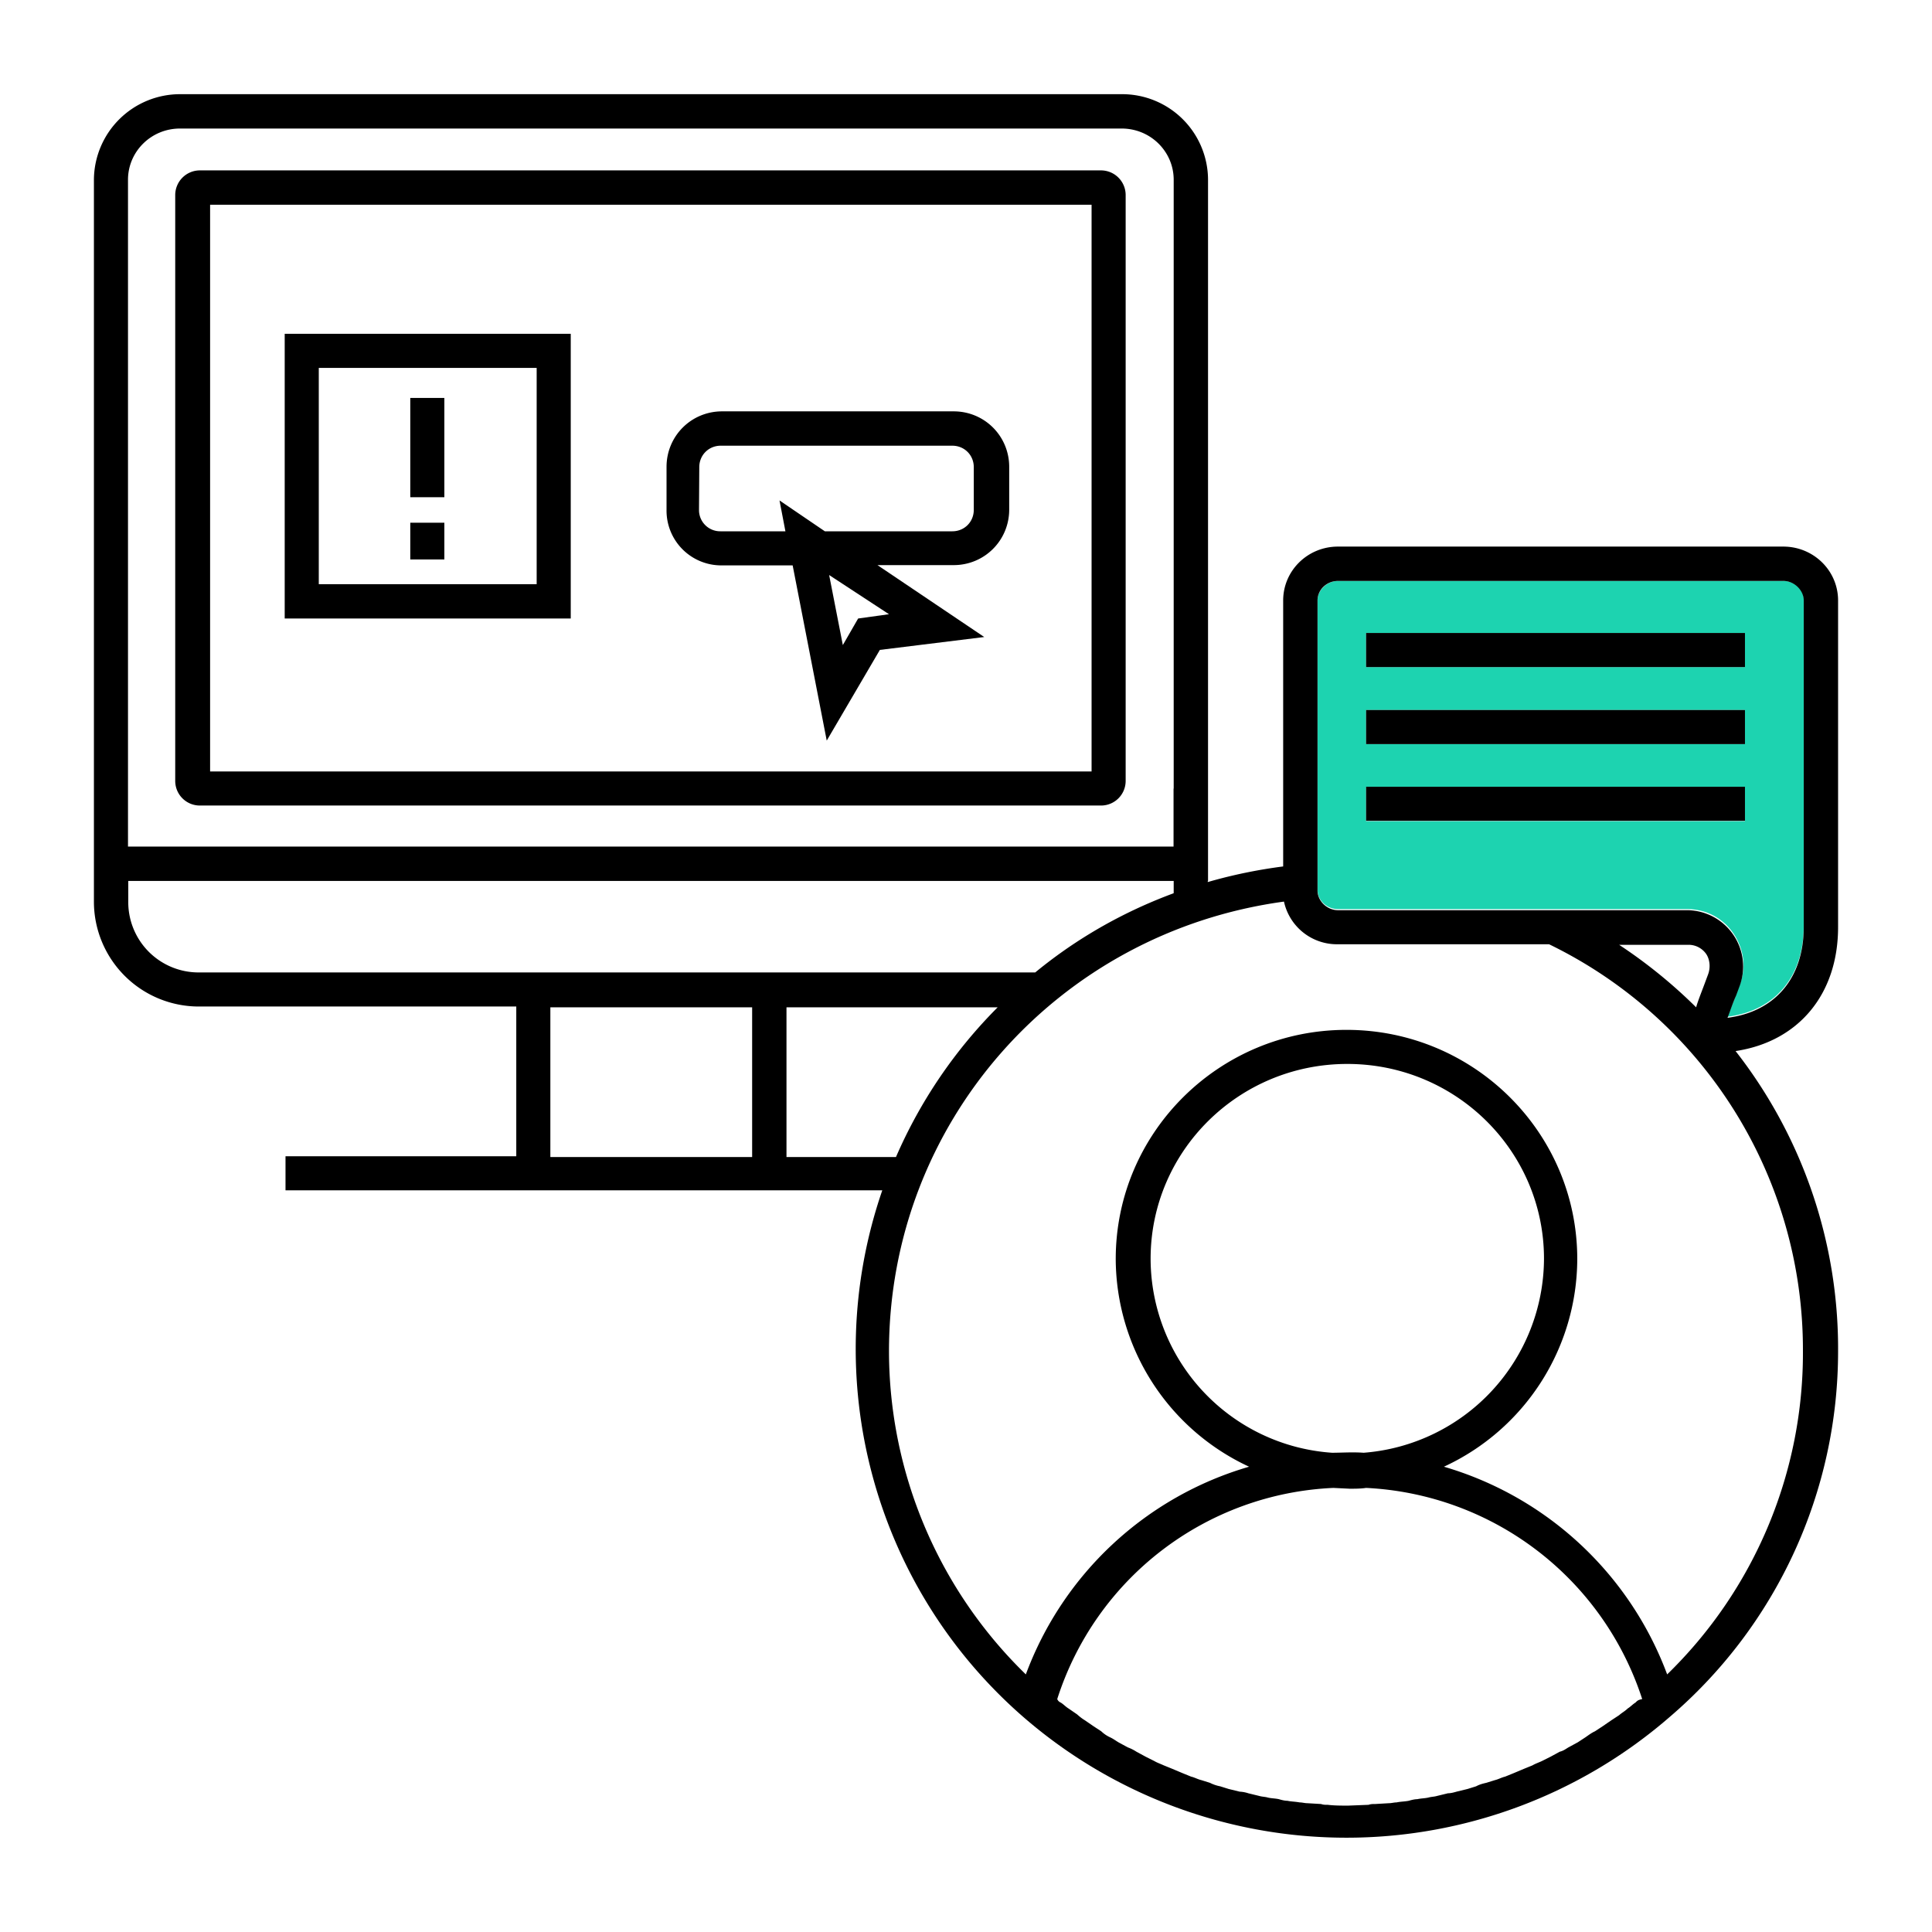
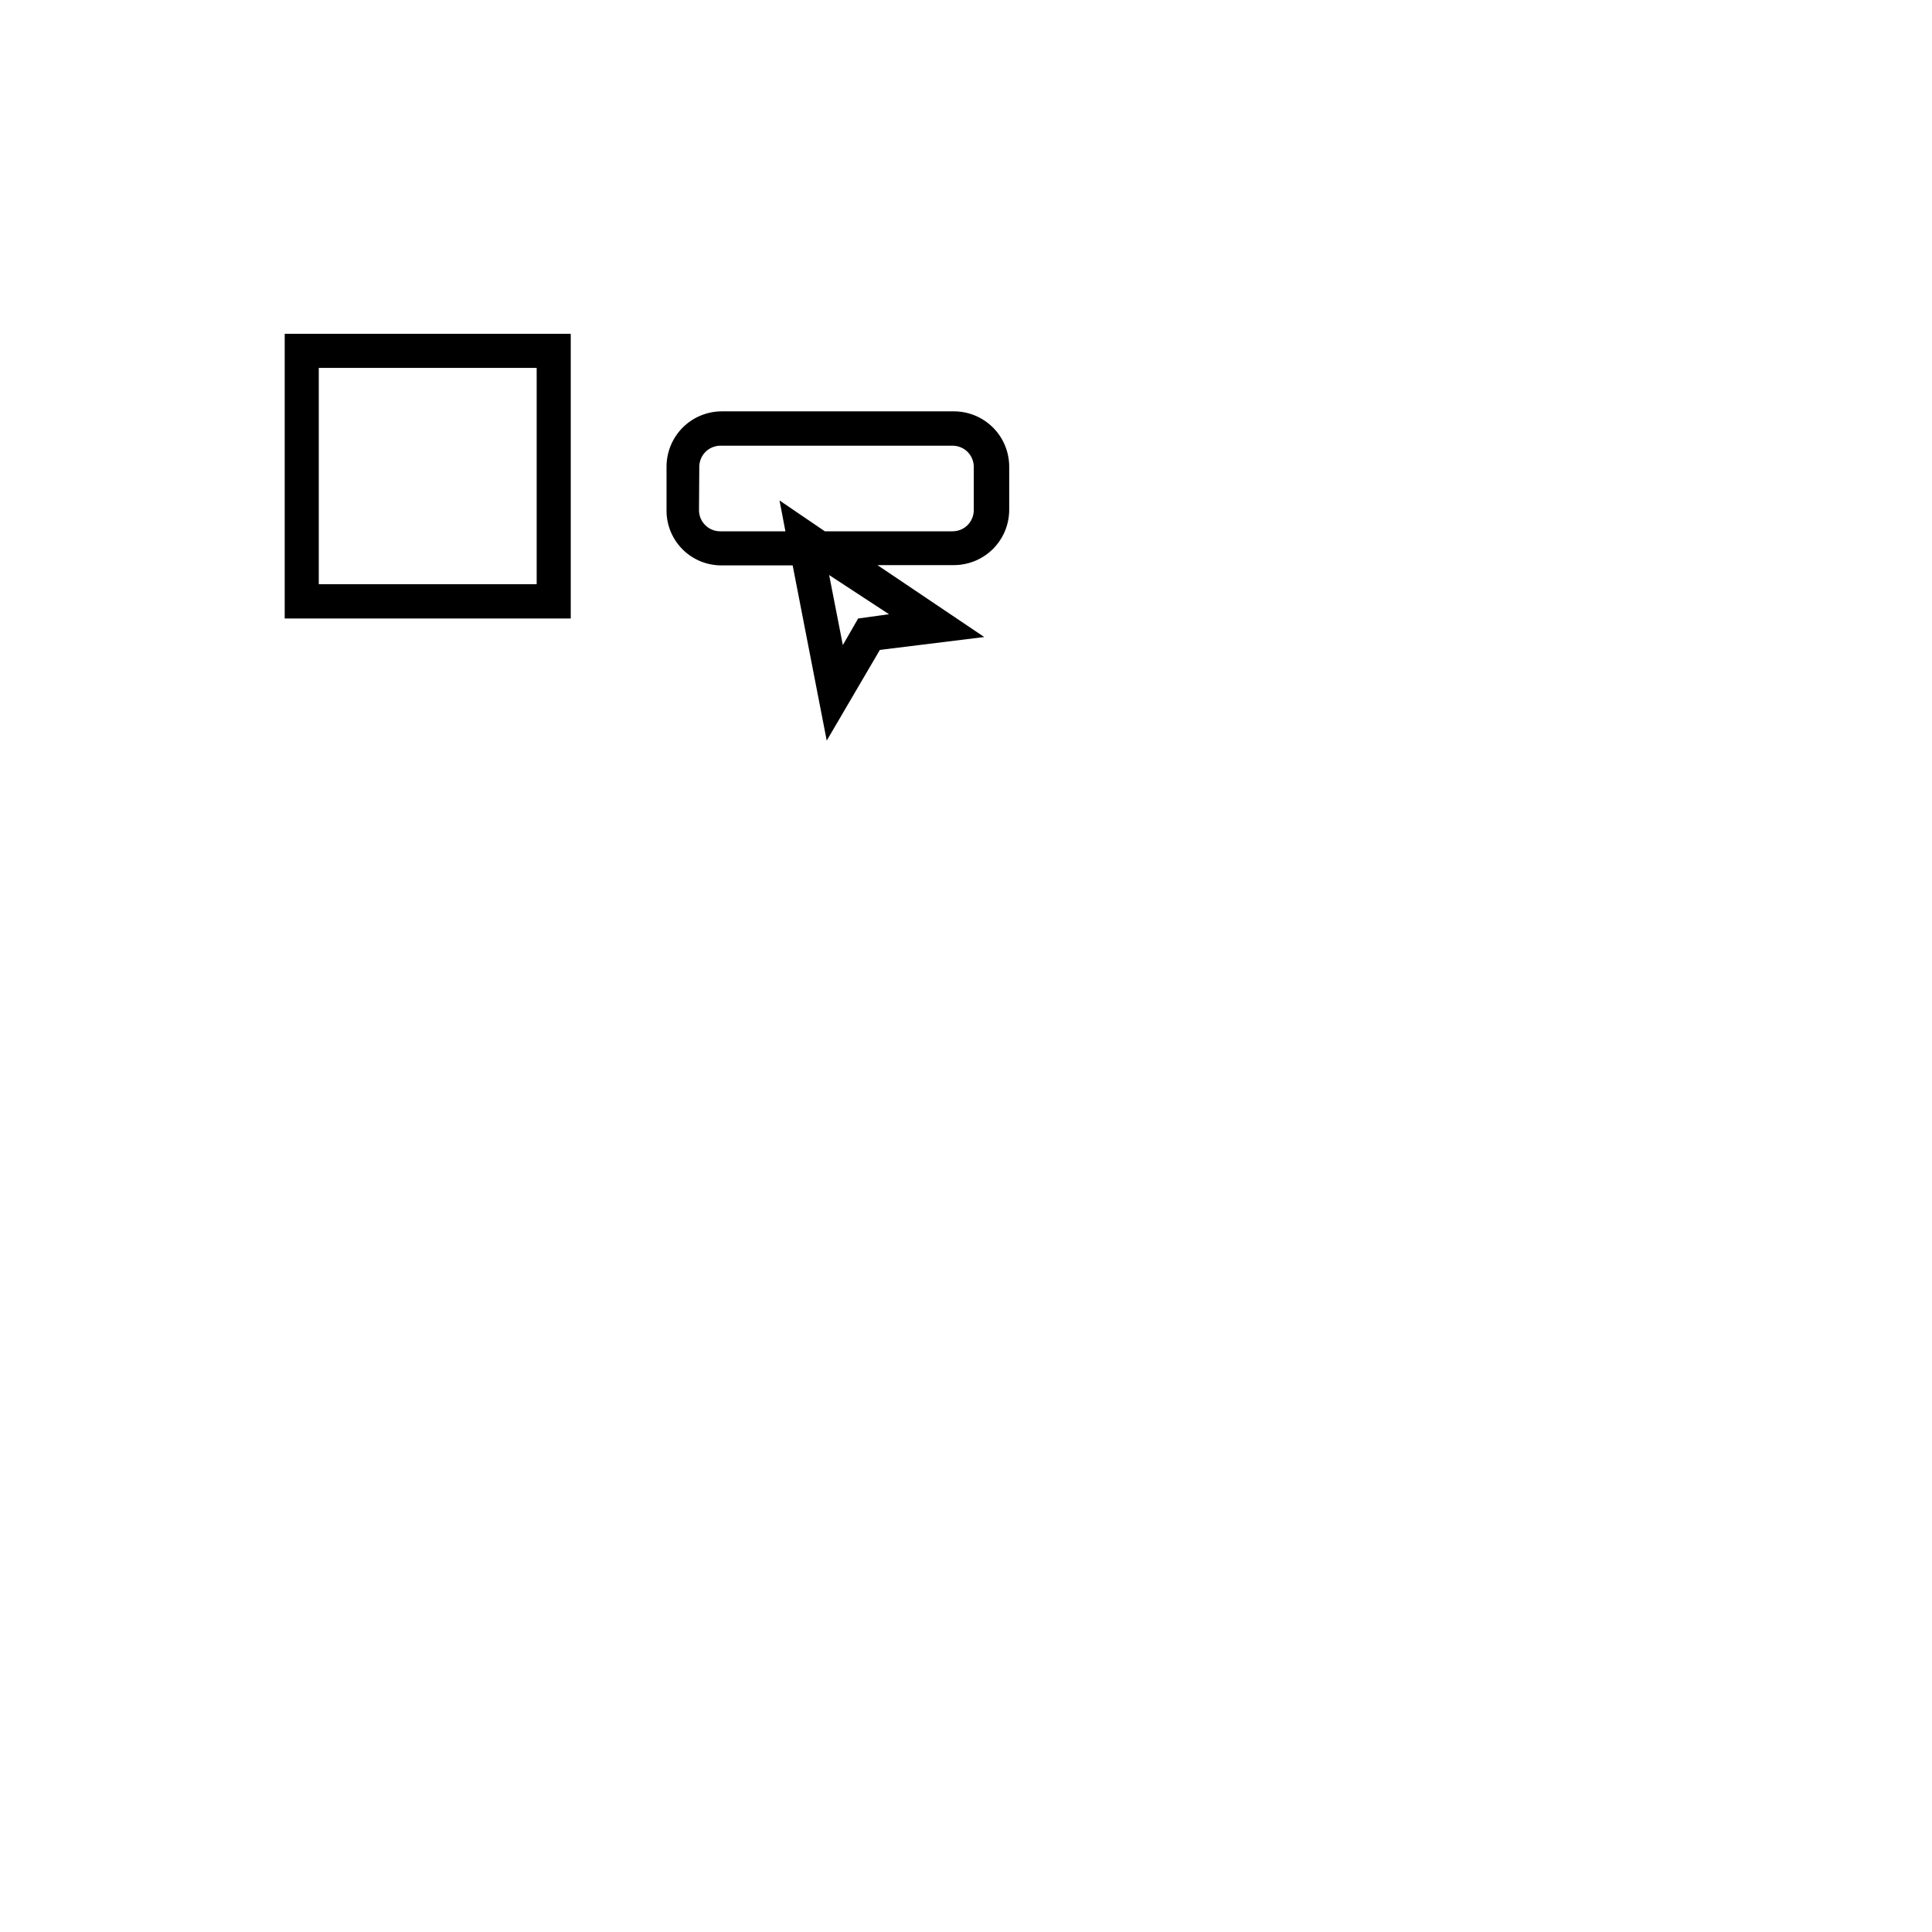
<svg xmlns="http://www.w3.org/2000/svg" viewBox="0 0 72 72" style="enable-background:new 0 0 72 72" xml:space="preserve">
-   <path d="M66.46 21.65h-16.6c-.41 0-.76.35-.76.73v10.77c0 .41.35.73.76.73h13.03c.7 0 1.34.35 1.72.92.38.57.48 1.27.22 1.91l-.13.35c-.1.29-.22.57-.32.83 1.75-.22 2.84-1.47 2.84-3.38V22.35c.01-.39-.35-.7-.76-.7zm-1.43 8.95H50.91v-1.27h14.12v1.27zm0-2.87H50.91v-1.27h14.12v1.27zm0-2.87H50.91v-1.27h14.12v1.27z" style="fill:#1dd3b0" />
-   <path d="M43.74 29.39h1.27v4.4h-1.27v-4.4zM41.03 6.35H7.45a.92.92 0 0 0-.92.92V29.1c0 .51.41.92.92.92h33.58c.51 0 .92-.41.92-.92V7.28a.92.92 0 0 0-.92-.93zm-.35 22.4H7.83V7.63h32.85v21.12z" />
  <path d="M26.86 21.07h2.68l1.27 6.53 1.98-3.38 3.89-.48-3.98-2.68h2.84c1.15 0 2.07-.92 2.07-2.07V17.4c0-1.15-.92-2.07-2.07-2.07h-8.63c-1.15 0-2.07.92-2.07 2.07V19a2.04 2.04 0 0 0 2.01 2.07h.01zm6.27 1.82-1.15.16-.57.99-.51-2.61 2.23 1.46zm-7.07-5.48c0-.45.35-.8.8-.8h8.63c.45 0 .8.35.8.8V19c0 .45-.35.8-.8.8h-4.75l-1.69-1.15.22 1.15h-2.42a.79.79 0 0 1-.8-.8l.01-1.59zM20 23.05h1.27V12.44H10.61v10.61H20zm-8.12-9.34H20v8.06h-8.12v-8.06z" />
-   <path d="M64.68 39.17c2.33-.35 3.82-2.1 3.82-4.62V22.38c0-1.12-.92-2.01-2.04-2.01h-16.6c-1.12 0-2.04.89-2.04 2.01v9.91c-3.5.45-6.69 1.85-9.24 3.95H7.42a2.62 2.62 0 0 1-2.64-2.61v-.8h40.24V6.7a3.2 3.2 0 0 0-3.22-3.19H6.72A3.21 3.21 0 0 0 3.5 6.7v26.92a3.91 3.91 0 0 0 3.92 3.89h11.82v5.58h-8.6v1.27h22.24c-2.41 7-.33 14.77 5.26 19.63a18.37 18.37 0 0 0 24.08 0 17.93 17.93 0 0 0 6.28-13.64 18 18 0 0 0-3.82-11.18zM4.77 6.7c0-1.05.86-1.91 1.94-1.91H41.8c1.08 0 1.94.86 1.94 1.91v24.85H4.77V6.7zM49.1 22.38c0-.41.35-.73.76-.73h16.6c.41 0 .76.35.76.73v12.17c0 1.88-1.05 3.15-2.84 3.38.1-.25.19-.54.32-.83l.13-.35a2.1 2.1 0 0 0-1.95-2.83H49.86c-.41 0-.76-.35-.76-.73V22.38zM63.66 36.3l-.13.35c-.13.35-.25.64-.32.89a18.72 18.72 0 0 0-2.87-2.33h2.58a.8.8 0 0 1 .67.35c.13.2.16.49.07.74zm-35.63 6.82h-7.52v-5.58h7.52v5.58zm1.28 0v-5.58h7.87a18.08 18.08 0 0 0-3.79 5.58h-4.08zm31.64 20.33c-.1.06-.19.16-.29.22-.1.1-.22.16-.32.25l-.29.19-.32.22-.29.19c-.13.06-.22.13-.35.22l-.29.19-.35.19c-.1.06-.19.13-.32.16l-.35.19-.32.16c-.13.06-.25.1-.35.16l-.32.13-.38.16-.32.13c-.13.03-.25.1-.38.13l-.32.1c-.13.03-.25.06-.38.13l-.32.1-.41.1c-.1.03-.22.06-.32.06l-.41.1c-.1.03-.22.03-.32.06-.13.03-.29.03-.41.06-.1 0-.22.03-.32.06-.16.03-.32.03-.45.06-.1 0-.19.03-.29.03l-.51.03c-.1 0-.16 0-.25.03l-.76.03c-.25 0-.51 0-.76-.03-.1 0-.16 0-.25-.03l-.51-.03c-.1 0-.19-.03-.29-.03-.16-.03-.32-.03-.45-.06-.1 0-.22-.03-.32-.06-.13-.03-.29-.03-.41-.06-.1-.03-.22-.03-.32-.06l-.41-.1a1.2 1.2 0 0 0-.32-.06l-.41-.1-.32-.1a1.43 1.43 0 0 1-.38-.13l-.32-.1c-.13-.03-.25-.1-.38-.13l-.32-.13-.38-.16-.32-.13c-.13-.06-.25-.1-.35-.16l-.32-.16-.35-.19a1.6 1.6 0 0 0-.32-.16l-.35-.19c-.1-.06-.19-.13-.32-.19a1.21 1.21 0 0 1-.32-.22l-.29-.19-.32-.22c-.1-.06-.19-.13-.29-.22l-.32-.22c-.1-.06-.19-.16-.29-.22a.24.24 0 0 1-.13-.13 11.33 11.33 0 0 1 10.29-7.87l.61.03c.2 0 .41 0 .61-.03a11.4 11.4 0 0 1 10.29 7.87c-.16.03-.19.07-.25.13zM42.88 46.91c0-4.01 3.28-7.26 7.33-7.26s7.33 3.25 7.33 7.26a7.28 7.28 0 0 1-6.72 7.23c-.41-.03-.83 0-1.18 0a7.26 7.26 0 0 1-6.76-7.23zM62.13 62.4a12.67 12.67 0 0 0-8.32-7.74 8.55 8.55 0 0 0 4.97-7.74c0-4.72-3.86-8.54-8.6-8.54s-8.6 3.82-8.6 8.54a8.57 8.57 0 0 0 4.97 7.74 12.64 12.64 0 0 0-8.32 7.74 16.82 16.82 0 0 1-5.1-12.04c0-8.51 6.28-15.61 14.72-16.76a2.02 2.02 0 0 0 1.98 1.59h7.9a16.79 16.79 0 0 1 9.46 15.13 16.71 16.71 0 0 1-5.06 12.08z" />
-   <path d="M15.29 14.83h1.27v3.7h-1.27v-3.7zm0 4.65h1.27v1.37h-1.27v-1.37zm35.62 4.11h14.12v1.27H50.91v-1.27zm0 2.87h14.12v1.27H50.91v-1.27zm0 2.86h14.12v1.27H50.91v-1.27z" />
</svg>